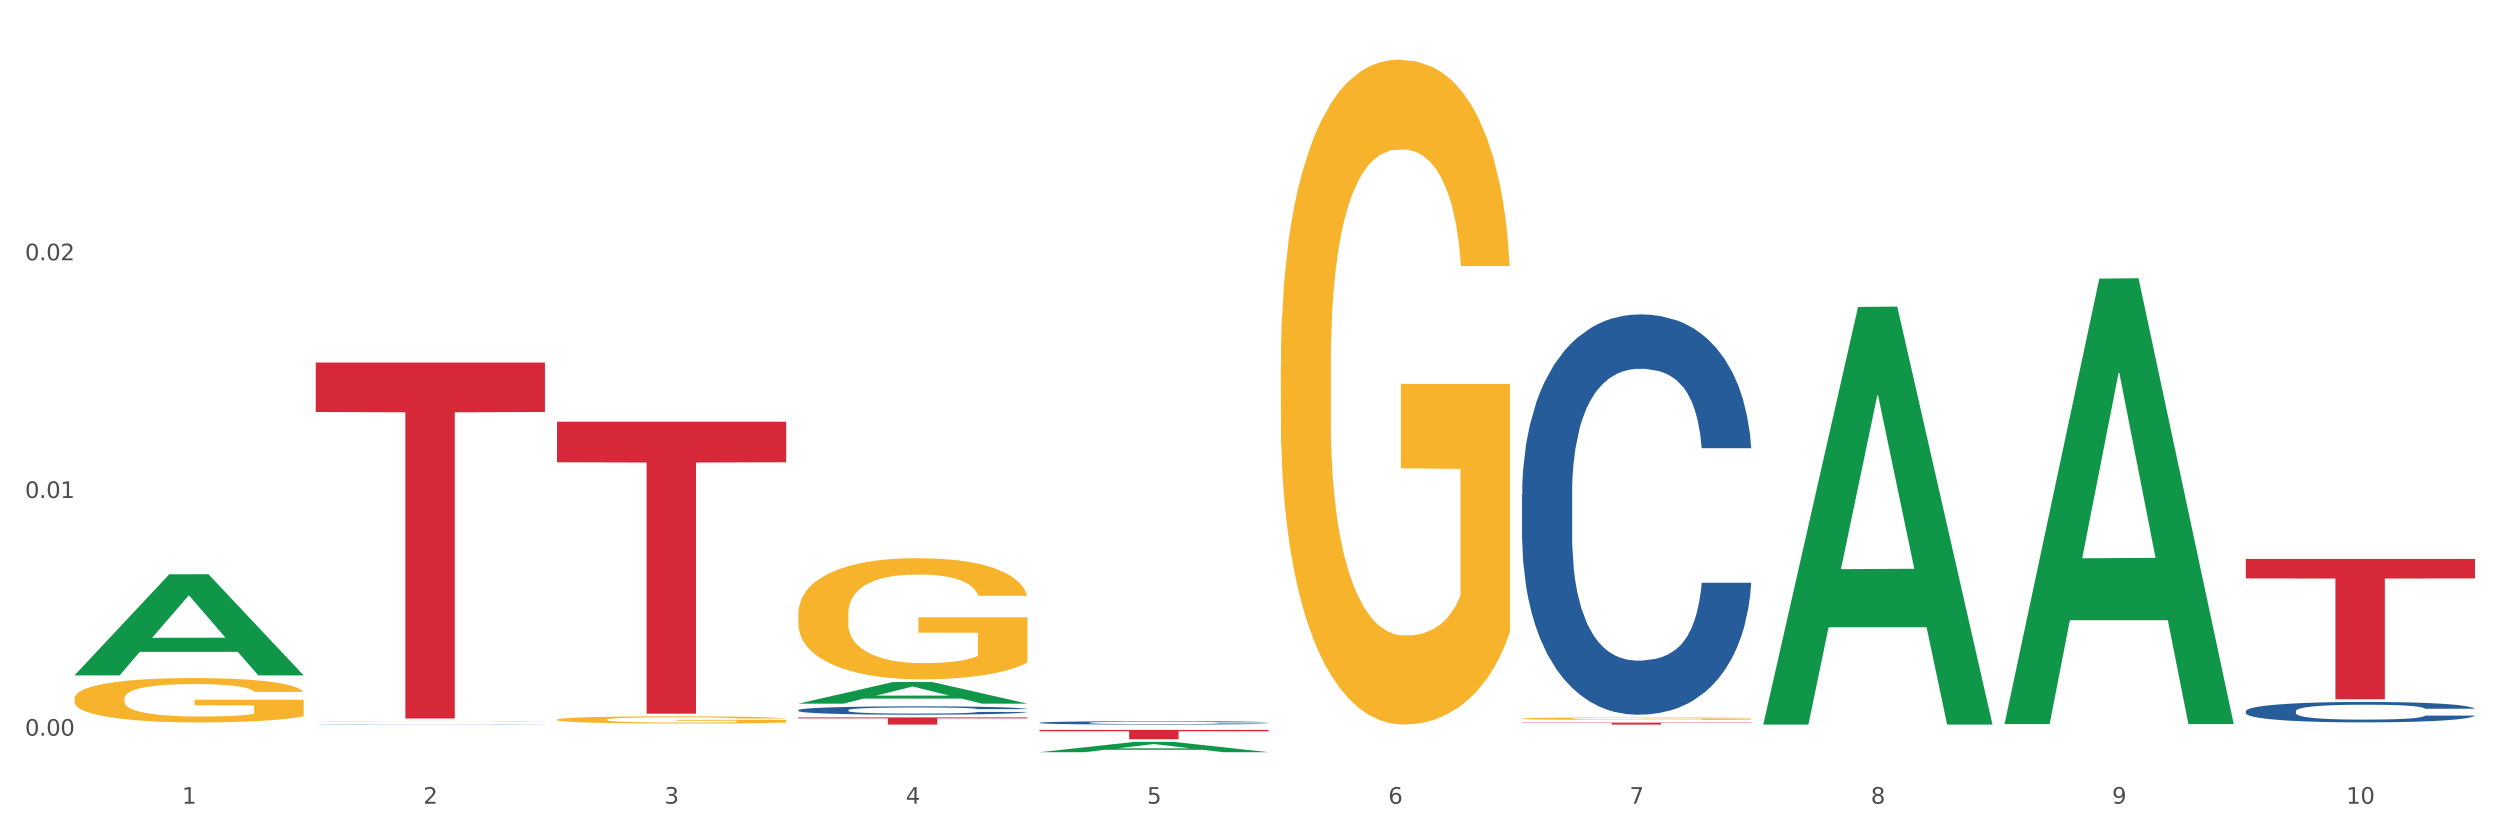
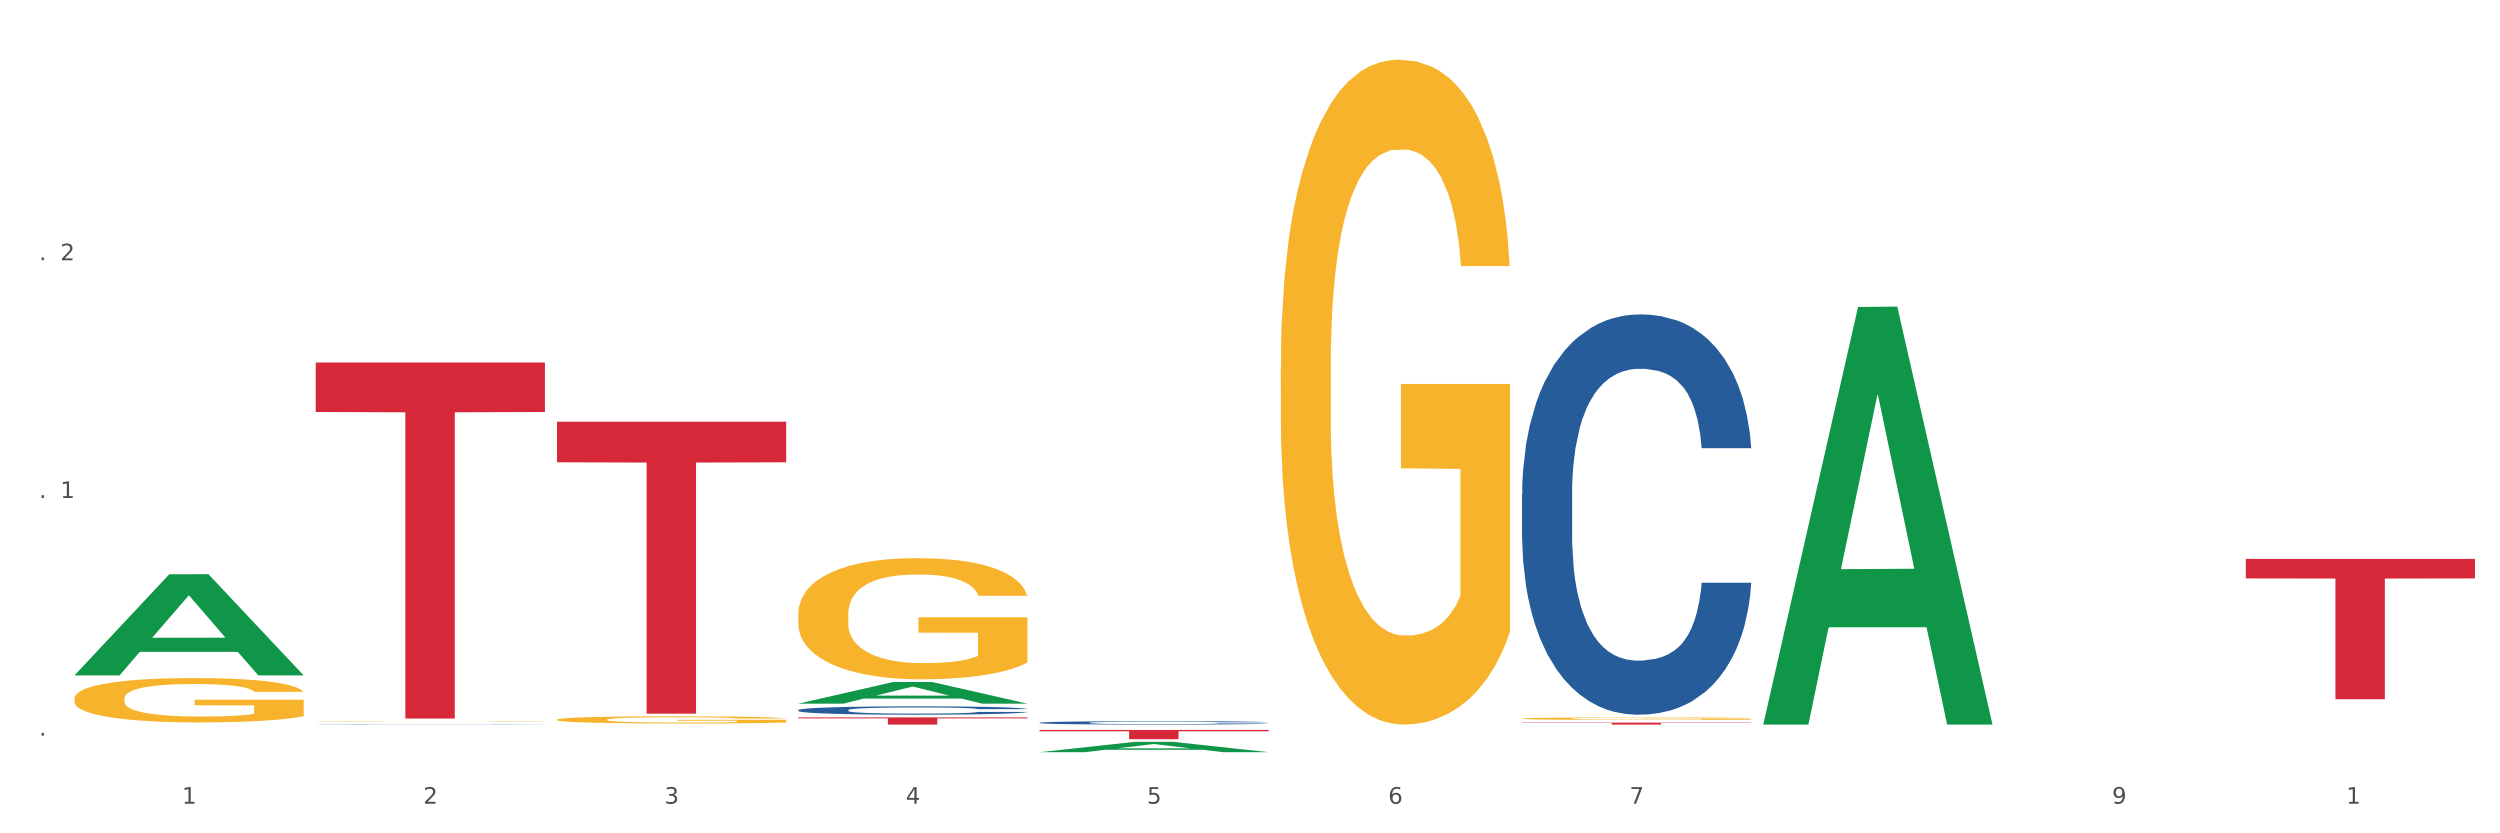
<svg xmlns="http://www.w3.org/2000/svg" xmlns:xlink="http://www.w3.org/1999/xlink" width="1080pt" height="360pt" viewBox="0 0 1080 360" version="1.1">
  <rect x="0" y="0" width="1080" height="360" fill="#333333" stroke="none" />
  <defs>
    <style type="text/css">*{stroke-linejoin: round; stroke-linecap: butt}</style>
  </defs>
  <g id="figure_1">
    <g id="patch_1">
      <path d="M 0 360  L 1080 360  L 1080 0  L 0 0  z " style="fill: #ffffff; stroke: #ffffff; stroke-linejoin: miter" />
    </g>
    <g id="axes_1">
      <g id="matplotlib.axis_1">
        <g id="xtick_1">
          <g id="text_1">
            <g style="fill: #4d4d4d" transform="translate(78.627 347.204) scale(0.096 -0.096)">
              <defs>
                <path id="DejaVuSans-31" d="M 794 531  L 1825 531  L 1825 4091  L 703 3866  L 703 4441  L 1819 4666  L 2450 4666  L 2450 531  L 3481 531  L 3481 0  L 794 0  L 794 531  z " transform="scale(0.016)" />
              </defs>
              <use xlink:href="#DejaVuSans-31" />
            </g>
          </g>
        </g>
        <g id="xtick_2">
          <g id="text_2">
            <g style="fill: #4d4d4d" transform="translate(182.851 347.204) scale(0.096 -0.096)">
              <defs>
                <path id="DejaVuSans-32" d="M 1228 531  L 3431 531  L 3431 0  L 469 0  L 469 531  Q 828 903 1448 1529  Q 2069 2156 2228 2338  Q 2531 2678 2651 2914  Q 2772 3150 2772 3378  Q 2772 3750 2511 3984  Q 2250 4219 1831 4219  Q 1534 4219 1204 4116  Q 875 4013 500 3803  L 500 4441  Q 881 4594 1212 4672  Q 1544 4750 1819 4750  Q 2544 4750 2975 4387  Q 3406 4025 3406 3419  Q 3406 3131 3298 2873  Q 3191 2616 2906 2266  Q 2828 2175 2409 1742  Q 1991 1309 1228 531  z " transform="scale(0.016)" />
              </defs>
              <use xlink:href="#DejaVuSans-32" />
            </g>
          </g>
        </g>
        <g id="xtick_3">
          <g id="text_3">
            <g style="fill: #4d4d4d" transform="translate(287.074 347.204) scale(0.096 -0.096)">
              <defs>
                <path id="DejaVuSans-33" d="M 2597 2516  Q 3050 2419 3304 2112  Q 3559 1806 3559 1356  Q 3559 666 3084 287  Q 2609 -91 1734 -91  Q 1441 -91 1130 -33  Q 819 25 488 141  L 488 750  Q 750 597 1062 519  Q 1375 441 1716 441  Q 2309 441 2620 675  Q 2931 909 2931 1356  Q 2931 1769 2642 2001  Q 2353 2234 1838 2234  L 1294 2234  L 1294 2753  L 1863 2753  Q 2328 2753 2575 2939  Q 2822 3125 2822 3475  Q 2822 3834 2567 4026  Q 2313 4219 1838 4219  Q 1578 4219 1281 4162  Q 984 4106 628 3988  L 628 4550  Q 988 4650 1302 4700  Q 1616 4750 1894 4750  Q 2613 4750 3031 4423  Q 3450 4097 3450 3541  Q 3450 3153 3228 2886  Q 3006 2619 2597 2516  z " transform="scale(0.016)" />
              </defs>
              <use xlink:href="#DejaVuSans-33" />
            </g>
          </g>
        </g>
        <g id="xtick_4">
          <g id="text_4">
            <g style="fill: #4d4d4d" transform="translate(391.298 347.204) scale(0.096 -0.096)">
              <defs>
                <path id="DejaVuSans-34" d="M 2419 4116  L 825 1625  L 2419 1625  L 2419 4116  z M 2253 4666  L 3047 4666  L 3047 1625  L 3713 1625  L 3713 1100  L 3047 1100  L 3047 0  L 2419 0  L 2419 1100  L 313 1100  L 313 1709  L 2253 4666  z " transform="scale(0.016)" />
              </defs>
              <use xlink:href="#DejaVuSans-34" />
            </g>
          </g>
        </g>
        <g id="xtick_5">
          <g id="text_5">
            <g style="fill: #4d4d4d" transform="translate(495.522 347.204) scale(0.096 -0.096)">
              <defs>
                <path id="DejaVuSans-35" d="M 691 4666  L 3169 4666  L 3169 4134  L 1269 4134  L 1269 2991  Q 1406 3038 1543 3061  Q 1681 3084 1819 3084  Q 2600 3084 3056 2656  Q 3513 2228 3513 1497  Q 3513 744 3044 326  Q 2575 -91 1722 -91  Q 1428 -91 1123 -41  Q 819 9 494 109  L 494 744  Q 775 591 1075 516  Q 1375 441 1709 441  Q 2250 441 2565 725  Q 2881 1009 2881 1497  Q 2881 1984 2565 2268  Q 2250 2553 1709 2553  Q 1456 2553 1204 2497  Q 953 2441 691 2322  L 691 4666  z " transform="scale(0.016)" />
              </defs>
              <use xlink:href="#DejaVuSans-35" />
            </g>
          </g>
        </g>
        <g id="xtick_6">
          <g id="text_6">
            <g style="fill: #4d4d4d" transform="translate(599.745 347.204) scale(0.096 -0.096)">
              <defs>
                <path id="DejaVuSans-36" d="M 2113 2584  Q 1688 2584 1439 2293  Q 1191 2003 1191 1497  Q 1191 994 1439 701  Q 1688 409 2113 409  Q 2538 409 2786 701  Q 3034 994 3034 1497  Q 3034 2003 2786 2293  Q 2538 2584 2113 2584  z M 3366 4563  L 3366 3988  Q 3128 4100 2886 4159  Q 2644 4219 2406 4219  Q 1781 4219 1451 3797  Q 1122 3375 1075 2522  Q 1259 2794 1537 2939  Q 1816 3084 2150 3084  Q 2853 3084 3261 2657  Q 3669 2231 3669 1497  Q 3669 778 3244 343  Q 2819 -91 2113 -91  Q 1303 -91 875 529  Q 447 1150 447 2328  Q 447 3434 972 4092  Q 1497 4750 2381 4750  Q 2619 4750 2861 4703  Q 3103 4656 3366 4563  z " transform="scale(0.016)" />
              </defs>
              <use xlink:href="#DejaVuSans-36" />
            </g>
          </g>
        </g>
        <g id="xtick_7">
          <g id="text_7">
            <g style="fill: #4d4d4d" transform="translate(703.969 347.204) scale(0.096 -0.096)">
              <defs>
                <path id="DejaVuSans-37" d="M 525 4666  L 3525 4666  L 3525 4397  L 1831 0  L 1172 0  L 2766 4134  L 525 4134  L 525 4666  z " transform="scale(0.016)" />
              </defs>
              <use xlink:href="#DejaVuSans-37" />
            </g>
          </g>
        </g>
        <g id="xtick_8">
          <g id="text_8">
            <g style="fill: #4d4d4d" transform="translate(808.193 347.204) scale(0.096 -0.096)">
              <defs>
-                 <path id="DejaVuSans-38" d="M 2034 2216  Q 1584 2216 1326 1975  Q 1069 1734 1069 1313  Q 1069 891 1326 650  Q 1584 409 2034 409  Q 2484 409 2743 651  Q 3003 894 3003 1313  Q 3003 1734 2745 1975  Q 2488 2216 2034 2216  z M 1403 2484  Q 997 2584 770 2862  Q 544 3141 544 3541  Q 544 4100 942 4425  Q 1341 4750 2034 4750  Q 2731 4750 3128 4425  Q 3525 4100 3525 3541  Q 3525 3141 3298 2862  Q 3072 2584 2669 2484  Q 3125 2378 3379 2068  Q 3634 1759 3634 1313  Q 3634 634 3220 271  Q 2806 -91 2034 -91  Q 1263 -91 848 271  Q 434 634 434 1313  Q 434 1759 690 2068  Q 947 2378 1403 2484  z M 1172 3481  Q 1172 3119 1398 2916  Q 1625 2713 2034 2713  Q 2441 2713 2670 2916  Q 2900 3119 2900 3481  Q 2900 3844 2670 4047  Q 2441 4250 2034 4250  Q 1625 4250 1398 4047  Q 1172 3844 1172 3481  z " transform="scale(0.016)" />
-               </defs>
+                 </defs>
              <use xlink:href="#DejaVuSans-38" />
            </g>
          </g>
        </g>
        <g id="xtick_9">
          <g id="text_9">
            <g style="fill: #4d4d4d" transform="translate(912.416 347.204) scale(0.096 -0.096)">
              <defs>
                <path id="DejaVuSans-39" d="M 703 97  L 703 672  Q 941 559 1184 500  Q 1428 441 1663 441  Q 2288 441 2617 861  Q 2947 1281 2994 2138  Q 2813 1869 2534 1725  Q 2256 1581 1919 1581  Q 1219 1581 811 2004  Q 403 2428 403 3163  Q 403 3881 828 4315  Q 1253 4750 1959 4750  Q 2769 4750 3195 4129  Q 3622 3509 3622 2328  Q 3622 1225 3098 567  Q 2575 -91 1691 -91  Q 1453 -91 1209 -44  Q 966 3 703 97  z M 1959 2075  Q 2384 2075 2632 2365  Q 2881 2656 2881 3163  Q 2881 3666 2632 3958  Q 2384 4250 1959 4250  Q 1534 4250 1286 3958  Q 1038 3666 1038 3163  Q 1038 2656 1286 2365  Q 1534 2075 1959 2075  z " transform="scale(0.016)" />
              </defs>
              <use xlink:href="#DejaVuSans-39" />
            </g>
          </g>
        </g>
        <g id="xtick_10">
          <g id="text_10">
            <g style="fill: #4d4d4d" transform="translate(1013.586 347.204) scale(0.096 -0.096)">
              <defs>
-                 <path id="DejaVuSans-30" d="M 2034 4250  Q 1547 4250 1301 3770  Q 1056 3291 1056 2328  Q 1056 1369 1301 889  Q 1547 409 2034 409  Q 2525 409 2770 889  Q 3016 1369 3016 2328  Q 3016 3291 2770 3770  Q 2525 4250 2034 4250  z M 2034 4750  Q 2819 4750 3233 4129  Q 3647 3509 3647 2328  Q 3647 1150 3233 529  Q 2819 -91 2034 -91  Q 1250 -91 836 529  Q 422 1150 422 2328  Q 422 3509 836 4129  Q 1250 4750 2034 4750  z " transform="scale(0.016)" />
-               </defs>
+                 </defs>
              <use xlink:href="#DejaVuSans-31" />
              <use xlink:href="#DejaVuSans-30" transform="translate(63.623 0)" />
            </g>
          </g>
        </g>
        <g id="xtick_11" />
        <g id="xtick_12" />
        <g id="xtick_13" />
        <g id="xtick_14" />
        <g id="xtick_15" />
        <g id="xtick_16" />
        <g id="xtick_17" />
        <g id="xtick_18" />
        <g id="xtick_19" />
      </g>
      <g id="matplotlib.axis_2">
        <g id="ytick_1">
          <g id="text_11">
            <g style="fill: #4d4d4d" transform="translate(10.8 317.82) scale(0.096 -0.096)">
              <defs>
                <path id="DejaVuSans-2e" d="M 684 794  L 1344 794  L 1344 0  L 684 0  L 684 794  z " transform="scale(0.016)" />
              </defs>
              <use xlink:href="#DejaVuSans-30" />
              <use xlink:href="#DejaVuSans-2e" transform="translate(63.623 0)" />
              <use xlink:href="#DejaVuSans-30" transform="translate(95.41 0)" />
              <use xlink:href="#DejaVuSans-30" transform="translate(159.033 0)" />
            </g>
          </g>
        </g>
        <g id="ytick_2">
          <g id="text_12">
            <g style="fill: #4d4d4d" transform="translate(10.8 215.134) scale(0.096 -0.096)">
              <use xlink:href="#DejaVuSans-30" />
              <use xlink:href="#DejaVuSans-2e" transform="translate(63.623 0)" />
              <use xlink:href="#DejaVuSans-30" transform="translate(95.41 0)" />
              <use xlink:href="#DejaVuSans-31" transform="translate(159.033 0)" />
            </g>
          </g>
        </g>
        <g id="ytick_3">
          <g id="text_13">
            <g style="fill: #4d4d4d" transform="translate(10.8 112.447) scale(0.096 -0.096)">
              <use xlink:href="#DejaVuSans-30" />
              <use xlink:href="#DejaVuSans-2e" transform="translate(63.623 0)" />
              <use xlink:href="#DejaVuSans-30" transform="translate(95.41 0)" />
              <use xlink:href="#DejaVuSans-32" transform="translate(159.033 0)" />
            </g>
          </g>
        </g>
        <g id="ytick_4" />
        <g id="ytick_5" />
        <g id="ytick_6" />
      </g>
      <g id="PolyCollection_1">
        <path d="M 32.175 291.693  L 32.277 291.652  L 73.107 248.093  L 90.051 248.052  L 131.187 291.775  L 111.589 291.775  L 102.709 281.594  L 60.552 281.594  L 60.246 281.758  L 51.671 291.775  L 32.175 291.775  L 32.175 291.693  L 65.86 275.518  L 97.401 275.477  L 81.783 257.372  L 81.579 257.29  L 81.375 257.413  L 65.758 275.477  L 65.86 275.518  L 32.175 291.693  z " clip-path="url(#p4fae62fd96)" style="fill: #109648" />
        <path d="M 449.069 315.337  L 548.082 315.337  L 548.082 315.893  L 509.134 315.897  L 509.134 319.338  L 487.783 319.338  L 487.783 315.897  L 449.069 315.893  L 449.069 315.341  L 449.069 315.337  z " clip-path="url(#p4fae62fd96)" style="fill: #d62839" />
        <path d="M 136.399 312.944  L 136.516 312.944  L 136.516 312.94  L 136.867 312.936  L 138.154 312.927  L 139.793 312.92  L 142.602 312.913  L 144.123 312.909  L 146.113 312.906  L 150.209 312.9  L 154.89 312.895  L 158.167 312.892  L 160.625 312.89  L 166.126 312.887  L 169.286 312.886  L 172.563 312.885  L 175.372 312.884  L 180.053 312.883  L 183.798 312.883  L 188.129 312.882  L 191.757 312.883  L 196.555 312.883  L 203.577 312.885  L 206.269 312.885  L 209.897 312.887  L 213.642 312.889  L 216.685 312.891  L 220.196 312.894  L 223.824 312.898  L 227.336 312.902  L 229.793 312.907  L 231.783 312.911  L 233.538 312.917  L 234.826 312.923  L 235.411 312.928  L 213.993 312.928  L 213.408 312.924  L 212.238 312.919  L 211.068 312.915  L 209.78 312.913  L 207.791 312.909  L 206.035 312.907  L 203.109 312.905  L 200.417 312.904  L 198.194 312.903  L 195.502 312.902  L 189.767 312.901  L 185.671 312.901  L 183.096 312.901  L 179.936 312.902  L 177.244 312.903  L 174.084 312.904  L 171.626 312.906  L 169.169 312.908  L 167.764 312.91  L 165.658 312.912  L 164.253 312.915  L 162.381 312.919  L 161.327 312.921  L 159.455 312.928  L 158.635 312.934  L 158.284 312.937  L 158.05 312.941  L 158.05 312.961  L 158.752 312.97  L 159.338 312.973  L 160.274 312.978  L 162.029 312.983  L 164.604 312.988  L 167.296 312.992  L 169.52 312.995  L 171.626 312.997  L 173.733 312.998  L 176.308 312.999  L 178.415 313  L 181.575 313.001  L 185.32 313.001  L 188.246 313.001  L 194.214 313  L 196.906 313  L 199.481 312.999  L 202.29 312.998  L 204.514 312.996  L 205.801 312.995  L 207.908 312.993  L 209.546 312.99  L 210.951 312.987  L 211.887 312.985  L 212.94 312.981  L 213.759 312.977  L 213.993 312.974  L 235.411 312.974  L 234.943 312.979  L 234.124 312.983  L 232.485 312.989  L 231.198 312.993  L 229.208 312.997  L 227.102 313  L 224.176 313.004  L 221.484 313.007  L 218.675 313.009  L 215.632 313.012  L 210.131 313.015  L 208.142 313.016  L 203.928 313.017  L 200.651 313.018  L 195.853 313.019  L 190.937 313.019  L 185.788 313.02  L 181.223 313.019  L 176.191 313.019  L 173.031 313.018  L 169.52 313.017  L 165.424 313.015  L 161.561 313.013  L 157.933 313.01  L 154.539 313.007  L 151.379 313.004  L 147.283 312.999  L 144.24 312.994  L 142.016 312.989  L 140.495 312.984  L 138.973 312.979  L 138.154 312.976  L 136.867 312.967  L 136.399 312.959  L 136.399 312.944  z " clip-path="url(#p4fae62fd96)" style="fill: #255c99" />
        <path d="M 344.846 306.762  L 344.963 306.759  L 344.963 306.666  L 345.314 306.541  L 346.601 306.31  L 348.24 306.135  L 351.049 305.93  L 352.57 305.844  L 354.56 305.749  L 358.656 305.594  L 363.338 305.462  L 366.615 305.389  L 369.072 305.343  L 374.573 305.26  L 377.733 305.224  L 381.01 305.194  L 383.819 305.174  L 388.5 305.151  L 392.245 305.141  L 396.576 305.138  L 400.204 305.141  L 405.002 305.155  L 412.025 305.194  L 414.716 305.217  L 418.344 305.257  L 422.09 305.31  L 425.133 305.362  L 428.644 305.438  L 432.272 305.537  L 435.783 305.663  L 438.241 305.778  L 440.23 305.901  L 441.986 306.049  L 443.273 306.211  L 443.858 306.346  L 422.441 306.346  L 421.856 306.224  L 420.685 306.092  L 419.515 306.003  L 418.227 305.93  L 416.238 305.848  L 414.482 305.795  L 411.556 305.732  L 408.865 305.693  L 406.641 305.669  L 403.949 305.65  L 398.214 305.63  L 394.118 305.63  L 391.543 305.636  L 388.383 305.653  L 385.691 305.676  L 382.531 305.716  L 380.074 305.759  L 377.616 305.815  L 376.211 305.854  L 374.105 305.927  L 372.7 305.986  L 370.828 306.089  L 369.775 306.161  L 367.902 306.35  L 367.083 306.488  L 366.732 306.584  L 366.498 306.69  L 366.498 307.204  L 367.2 307.436  L 367.785 307.535  L 368.721 307.647  L 370.477 307.792  L 373.052 307.934  L 375.743 308.036  L 377.967 308.099  L 380.074 308.145  L 382.18 308.182  L 384.755 308.215  L 386.862 308.234  L 390.022 308.254  L 393.767 308.264  L 396.693 308.264  L 402.662 308.248  L 405.353 308.231  L 407.928 308.208  L 410.737 308.172  L 412.961 308.132  L 414.248 308.102  L 416.355 308.04  L 417.993 307.974  L 419.398 307.898  L 420.334 307.832  L 421.387 307.733  L 422.207 307.62  L 422.441 307.561  L 443.858 307.561  L 443.39 307.68  L 442.571 307.795  L 440.932 307.951  L 439.645 308.04  L 437.655 308.149  L 435.549 308.241  L 432.623 308.343  L 429.931 308.419  L 427.122 308.485  L 424.079 308.545  L 418.579 308.627  L 416.589 308.65  L 412.376 308.69  L 409.099 308.713  L 404.3 308.736  L 399.385 308.749  L 394.235 308.753  L 389.671 308.746  L 384.638 308.726  L 381.478 308.706  L 377.967 308.677  L 373.871 308.631  L 370.009 308.574  L 366.38 308.508  L 362.986 308.433  L 359.826 308.347  L 355.73 308.205  L 352.687 308.066  L 350.464 307.937  L 348.942 307.828  L 347.421 307.69  L 346.601 307.594  L 345.314 307.363  L 344.846 307.148  L 344.846 306.762  z " clip-path="url(#p4fae62fd96)" style="fill: #255c99" />
        <path d="M 449.069 312.214  L 449.187 312.212  L 449.187 312.175  L 449.538 312.124  L 450.825 312.03  L 452.464 311.96  L 455.272 311.877  L 456.794 311.842  L 458.783 311.803  L 462.88 311.74  L 467.561 311.687  L 470.838 311.657  L 473.296 311.639  L 478.797 311.605  L 481.957 311.591  L 485.234 311.579  L 488.042 311.571  L 492.724 311.561  L 496.469 311.557  L 500.799 311.556  L 504.427 311.557  L 509.226 311.563  L 516.248 311.579  L 518.94 311.588  L 522.568 311.604  L 526.313 311.625  L 529.356 311.647  L 532.867 311.677  L 536.495 311.718  L 540.006 311.768  L 542.464 311.815  L 544.454 311.865  L 546.209 311.925  L 547.497 311.99  L 548.082 312.045  L 526.664 312.045  L 526.079 311.996  L 524.909 311.942  L 523.738 311.906  L 522.451 311.877  L 520.461 311.843  L 518.706 311.822  L 515.78 311.796  L 513.088 311.78  L 510.864 311.771  L 508.173 311.763  L 502.438 311.755  L 498.342 311.755  L 495.767 311.758  L 492.607 311.764  L 489.915 311.774  L 486.755 311.79  L 484.297 311.807  L 481.84 311.83  L 480.435 311.846  L 478.328 311.875  L 476.924 311.899  L 475.051 311.941  L 473.998 311.97  L 472.126 312.046  L 471.306 312.103  L 470.955 312.141  L 470.721 312.184  L 470.721 312.393  L 471.423 312.486  L 472.009 312.526  L 472.945 312.572  L 474.7 312.631  L 477.275 312.688  L 479.967 312.729  L 482.191 312.755  L 484.297 312.774  L 486.404 312.788  L 488.979 312.802  L 491.085 312.81  L 494.245 312.818  L 497.991 312.822  L 500.916 312.822  L 506.885 312.815  L 509.577 312.808  L 512.152 312.799  L 514.961 312.784  L 517.184 312.768  L 518.472 312.756  L 520.578 312.731  L 522.217 312.704  L 523.621 312.673  L 524.558 312.647  L 525.611 312.606  L 526.43 312.561  L 526.664 312.537  L 548.082 312.537  L 547.614 312.585  L 546.795 312.632  L 545.156 312.695  L 543.869 312.731  L 541.879 312.775  L 539.772 312.812  L 536.846 312.854  L 534.155 312.885  L 531.346 312.911  L 528.303 312.935  L 522.802 312.969  L 520.813 312.978  L 516.599 312.994  L 513.322 313.003  L 508.524 313.013  L 503.608 313.018  L 498.459 313.02  L 493.894 313.017  L 488.862 313.009  L 485.702 313.001  L 482.191 312.989  L 478.094 312.97  L 474.232 312.947  L 470.604 312.921  L 467.21 312.89  L 464.05 312.855  L 459.954 312.798  L 456.911 312.742  L 454.687 312.689  L 453.166 312.645  L 451.644 312.589  L 450.825 312.55  L 449.538 312.457  L 449.069 312.37  L 449.069 312.214  z " clip-path="url(#p4fae62fd96)" style="fill: #255c99" />
        <path d="M 657.517 213.526  L 657.634 213.368  L 657.634 208.945  L 657.985 202.943  L 659.272 191.887  L 660.911 183.516  L 663.72 173.724  L 665.241 169.617  L 667.231 165.037  L 671.327 157.613  L 676.008 151.296  L 679.285 147.821  L 681.743 145.61  L 687.244 141.661  L 690.404 139.924  L 693.681 138.502  L 696.49 137.554  L 701.171 136.449  L 704.916 135.975  L 709.247 135.817  L 712.875 135.975  L 717.673 136.607  L 724.695 138.502  L 727.387 139.608  L 731.015 141.503  L 734.76 144.03  L 737.803 146.557  L 741.314 150.19  L 744.943 154.928  L 748.454 160.93  L 750.911 166.458  L 752.901 172.302  L 754.657 179.41  L 755.944 187.149  L 756.529 193.625  L 735.112 193.625  L 734.526 187.781  L 733.356 181.463  L 732.186 177.198  L 730.898 173.724  L 728.909 169.775  L 727.153 167.248  L 724.227 164.247  L 721.535 162.352  L 719.312 161.246  L 716.62 160.298  L 710.885 159.351  L 706.789 159.351  L 704.214 159.667  L 701.054 160.456  L 698.362 161.562  L 695.202 163.457  L 692.745 165.511  L 690.287 168.196  L 688.882 170.091  L 686.776 173.566  L 685.371 176.409  L 683.499 181.305  L 682.445 184.78  L 680.573 193.783  L 679.754 200.416  L 679.402 204.997  L 679.168 210.051  L 679.168 234.69  L 679.871 245.746  L 680.456 250.484  L 681.392 255.855  L 683.148 262.804  L 685.722 269.596  L 688.414 274.492  L 690.638 277.493  L 692.745 279.704  L 694.851 281.441  L 697.426 283.021  L 699.533 283.969  L 702.693 284.916  L 706.438 285.39  L 709.364 285.39  L 715.332 284.6  L 718.024 283.811  L 720.599 282.705  L 723.408 280.968  L 725.632 279.072  L 726.919 277.651  L 729.026 274.65  L 730.664 271.491  L 732.069 267.858  L 733.005 264.699  L 734.058 259.961  L 734.877 254.591  L 735.112 251.748  L 756.529 251.748  L 756.061 257.434  L 755.242 262.962  L 753.603 270.385  L 752.316 274.65  L 750.326 279.862  L 748.22 284.284  L 745.294 289.181  L 742.602 292.813  L 739.793 295.972  L 736.75 298.815  L 731.249 302.764  L 729.26 303.87  L 725.046 305.765  L 721.769 306.87  L 716.971 307.976  L 712.055 308.608  L 706.906 308.766  L 702.341 308.45  L 697.309 307.502  L 694.149 306.555  L 690.638 305.133  L 686.542 302.922  L 682.679 300.237  L 679.051 297.078  L 675.657 293.445  L 672.497 289.339  L 668.401 282.547  L 665.358 275.913  L 663.134 269.754  L 661.613 264.541  L 660.091 257.908  L 659.272 253.327  L 657.985 242.271  L 657.517 232.005  L 657.517 213.526  z " clip-path="url(#p4fae62fd96)" style="fill: #255c99" />
-         <path d="M 970.188 307.203  L 970.305 307.194  L 970.305 306.969  L 970.656 306.662  L 971.943 306.098  L 973.582 305.671  L 976.39 305.171  L 977.912 304.962  L 979.902 304.728  L 983.998 304.349  L 988.679 304.027  L 991.956 303.849  L 994.414 303.737  L 999.915 303.535  L 1003.075 303.446  L 1006.352 303.374  L 1009.161 303.325  L 1013.842 303.269  L 1017.587 303.245  L 1021.917 303.237  L 1025.546 303.245  L 1030.344 303.277  L 1037.366 303.374  L 1040.058 303.43  L 1043.686 303.527  L 1047.431 303.656  L 1050.474 303.785  L 1053.985 303.97  L 1057.613 304.212  L 1061.125 304.518  L 1063.582 304.801  L 1065.572 305.099  L 1067.327 305.461  L 1068.615 305.856  L 1069.2 306.187  L 1047.782 306.187  L 1047.197 305.889  L 1046.027 305.566  L 1044.857 305.349  L 1043.569 305.171  L 1041.58 304.97  L 1039.824 304.841  L 1036.898 304.688  L 1034.206 304.591  L 1031.983 304.535  L 1029.291 304.486  L 1023.556 304.438  L 1019.46 304.438  L 1016.885 304.454  L 1013.725 304.494  L 1011.033 304.551  L 1007.873 304.647  L 1005.415 304.752  L 1002.958 304.889  L 1001.553 304.986  L 999.447 305.163  L 998.042 305.308  L 996.17 305.558  L 995.116 305.736  L 993.244 306.195  L 992.424 306.534  L 992.073 306.767  L 991.839 307.025  L 991.839 308.283  L 992.541 308.847  L 993.127 309.089  L 994.063 309.363  L 995.818 309.717  L 998.393 310.064  L 1001.085 310.314  L 1003.309 310.467  L 1005.415 310.58  L 1007.522 310.669  L 1010.097 310.749  L 1012.203 310.798  L 1015.363 310.846  L 1019.109 310.87  L 1022.035 310.87  L 1028.003 310.83  L 1030.695 310.789  L 1033.27 310.733  L 1036.079 310.644  L 1038.303 310.548  L 1039.59 310.475  L 1041.697 310.322  L 1043.335 310.161  L 1044.739 309.975  L 1045.676 309.814  L 1046.729 309.572  L 1047.548 309.298  L 1047.782 309.153  L 1069.2 309.153  L 1068.732 309.443  L 1067.913 309.725  L 1066.274 310.104  L 1064.987 310.322  L 1062.997 310.588  L 1060.89 310.814  L 1057.965 311.063  L 1055.273 311.249  L 1052.464 311.41  L 1049.421 311.555  L 1043.92 311.757  L 1041.931 311.813  L 1037.717 311.91  L 1034.44 311.966  L 1029.642 312.023  L 1024.726 312.055  L 1019.577 312.063  L 1015.012 312.047  L 1009.98 311.999  L 1006.82 311.95  L 1003.309 311.878  L 999.212 311.765  L 995.35 311.628  L 991.722 311.467  L 988.328 311.281  L 985.168 311.072  L 981.072 310.725  L 978.029 310.386  L 975.805 310.072  L 974.284 309.806  L 972.762 309.468  L 971.943 309.234  L 970.656 308.67  L 970.188 308.146  L 970.188 307.203  z " clip-path="url(#p4fae62fd96)" style="fill: #255c99" />
        <path d="M 136.399 311.63  L 136.516 311.63  L 136.516 311.624  L 136.749 311.619  L 137.918 311.606  L 139.672 311.596  L 140.958 311.591  L 142.244 311.586  L 143.763 311.582  L 145.634 311.577  L 149.024 311.57  L 151.128 311.566  L 153.699 311.563  L 158.375 311.557  L 161.765 311.554  L 165.272 311.552  L 171 311.549  L 174.741 311.548  L 178.716 311.547  L 183.508 311.546  L 187.132 311.546  L 195.081 311.546  L 201.861 311.548  L 205.135 311.549  L 209.343 311.551  L 211.564 311.552  L 215.188 311.555  L 218.928 311.558  L 221.5 311.561  L 225.358 311.567  L 228.28 311.573  L 230.969 311.58  L 232.372 311.585  L 233.424 311.589  L 234.359 311.594  L 235.294 311.603  L 214.253 311.603  L 213.434 311.597  L 212.148 311.591  L 210.278 311.586  L 208.641 311.583  L 205.836 311.578  L 203.264 311.576  L 200.576 311.574  L 197.302 311.572  L 194.731 311.571  L 191.107 311.57  L 183.976 311.571  L 179.183 311.572  L 175.91 311.574  L 173.806 311.575  L 171.936 311.577  L 169.831 311.579  L 167.377 311.583  L 165.623 311.586  L 163.87 311.59  L 162.467 311.594  L 161.181 311.599  L 160.129 311.604  L 159.311 311.609  L 158.609 311.615  L 158.025 311.626  L 158.025 311.649  L 158.259 311.654  L 158.843 311.661  L 159.544 311.666  L 160.713 311.672  L 161.765 311.676  L 163.753 311.682  L 165.974 311.687  L 167.727 311.69  L 169.481 311.693  L 172.52 311.697  L 175.91 311.7  L 178.833 311.702  L 182.807 311.703  L 185.496 311.704  L 187.834 311.704  L 193.562 311.704  L 197.653 311.704  L 202.212 311.703  L 205.719 311.701  L 208.641 311.699  L 211.915 311.696  L 214.019 311.693  L 214.019 311.658  L 188.301 311.658  L 188.301 311.635  L 235.411 311.635  L 235.411 311.703  L 233.424 311.707  L 231.203 311.71  L 228.865 311.713  L 225.358 311.716  L 221.15 311.72  L 217.409 311.722  L 213.434 311.724  L 208.758 311.726  L 202.68 311.727  L 198.939 311.728  L 194.263 311.729  L 188.769 311.729  L 183.976 311.728  L 179.3 311.728  L 174.39 311.726  L 169.598 311.724  L 165.974 311.722  L 162.35 311.719  L 158.492 311.716  L 155.453 311.712  L 153.115 311.709  L 150.543 311.705  L 147.738 311.7  L 145.634 311.696  L 143.763 311.691  L 141.776 311.685  L 140.373 311.68  L 138.97 311.673  L 138.152 311.669  L 137.217 311.661  L 136.516 311.651  L 136.399 311.63  z " clip-path="url(#p4fae62fd96)" style="fill: #f7b32b" />
        <path d="M 344.846 309.906  L 443.858 309.906  L 443.858 310.339  L 404.91 310.342  L 404.91 313.02  L 383.559 313.02  L 383.559 310.342  L 344.846 310.339  L 344.846 309.909  L 344.846 309.906  z " clip-path="url(#p4fae62fd96)" style="fill: #d62839" />
        <path d="M 240.622 182.181  L 339.635 182.181  L 339.635 199.708  L 300.687 199.826  L 300.687 308.303  L 279.336 308.303  L 279.336 199.826  L 240.622 199.708  L 240.622 182.299  L 240.622 182.181  z " clip-path="url(#p4fae62fd96)" style="fill: #d62839" />
        <path d="M 136.399 156.604  L 235.411 156.604  L 235.411 177.976  L 196.463 178.12  L 196.463 310.392  L 175.112 310.392  L 175.112 178.12  L 136.399 177.976  L 136.399 156.749  L 136.399 156.604  z " clip-path="url(#p4fae62fd96)" style="fill: #d62839" />
        <path d="M 657.517 310.429  L 657.634 310.428  L 657.634 310.392  L 657.867 310.361  L 659.036 310.285  L 660.79 310.223  L 662.076 310.19  L 663.362 310.162  L 664.881 310.135  L 666.752 310.107  L 670.142 310.066  L 672.246 310.044  L 674.818 310.022  L 679.493 309.99  L 682.884 309.972  L 686.39 309.957  L 692.118 309.939  L 695.859 309.931  L 699.834 309.925  L 704.627 309.92  L 708.25 309.919  L 716.199 309.922  L 722.979 309.932  L 726.253 309.939  L 730.461 309.951  L 732.682 309.959  L 736.306 309.975  L 740.047 309.996  L 742.618 310.014  L 746.476 310.048  L 749.398 310.083  L 752.087 310.125  L 753.49 310.154  L 754.542 310.182  L 755.477 310.213  L 756.412 310.262  L 735.371 310.262  L 734.552 310.227  L 733.266 310.194  L 731.396 310.161  L 729.76 310.141  L 726.954 310.116  L 724.382 310.1  L 721.694 310.088  L 718.42 310.078  L 715.849 310.073  L 712.225 310.069  L 705.094 310.07  L 700.301 310.078  L 697.028 310.088  L 694.924 310.097  L 693.054 310.107  L 690.949 310.121  L 688.495 310.142  L 686.741 310.161  L 684.988 310.186  L 683.585 310.21  L 682.299 310.238  L 681.247 310.268  L 680.429 310.299  L 679.727 310.338  L 679.143 310.401  L 679.143 310.539  L 679.377 310.571  L 679.961 310.612  L 680.662 310.643  L 681.831 310.68  L 682.884 310.706  L 684.871 310.742  L 687.092 310.772  L 688.845 310.791  L 690.599 310.807  L 693.638 310.83  L 697.028 310.848  L 699.951 310.859  L 703.925 310.869  L 706.614 310.873  L 708.952 310.875  L 714.68 310.875  L 718.771 310.872  L 723.33 310.865  L 726.837 310.856  L 729.76 310.845  L 733.033 310.827  L 735.137 310.809  L 735.137 310.599  L 709.419 310.598  L 709.419 310.458  L 756.529 310.458  L 756.529 310.869  L 754.542 310.89  L 752.321 310.909  L 749.983 310.926  L 746.476 310.948  L 742.268 310.968  L 738.527 310.982  L 734.552 310.994  L 729.876 311.005  L 723.798 311.015  L 720.057 311.019  L 715.381 311.022  L 709.887 311.023  L 705.094 311.021  L 700.418 311.016  L 695.508 311.007  L 690.716 310.994  L 687.092 310.981  L 683.468 310.965  L 679.61 310.944  L 676.571 310.923  L 674.233 310.905  L 671.661 310.882  L 668.856 310.852  L 666.752 310.825  L 664.881 310.796  L 662.894 310.76  L 661.491 310.729  L 660.088 310.69  L 659.27 310.66  L 658.335 310.615  L 657.634 310.551  L 657.517 310.429  z " clip-path="url(#p4fae62fd96)" style="fill: #f7b32b" />
        <path d="M 553.293 158.502  L 553.41 158.24  L 553.41 148.796  L 553.644 140.664  L 554.813 120.988  L 556.566 104.723  L 557.852 96.066  L 559.138 88.983  L 560.658 81.9  L 562.528 74.554  L 565.918 63.799  L 568.022 58.289  L 570.594 52.518  L 575.27 44.123  L 578.66 39.401  L 582.167 35.466  L 587.895 30.744  L 591.636 28.645  L 595.61 27.071  L 600.403 26.022  L 604.027 25.759  L 611.976 26.547  L 618.756 28.908  L 622.029 30.744  L 626.237 33.892  L 628.458 35.991  L 632.082 40.188  L 635.823 45.697  L 638.395 50.419  L 642.252 59.339  L 645.175 68.258  L 647.863 79.276  L 649.266 86.884  L 650.318 93.967  L 651.253 102.1  L 652.189 114.954  L 631.147 114.954  L 630.329 105.773  L 629.043 97.115  L 627.173 88.721  L 625.536 83.474  L 622.73 76.915  L 620.159 72.718  L 617.47 69.57  L 614.197 66.947  L 611.625 65.635  L 608.001 64.586  L 600.87 64.848  L 596.078 66.947  L 592.805 69.57  L 590.7 71.931  L 588.83 74.554  L 586.726 78.227  L 584.271 83.736  L 582.518 88.721  L 580.764 95.017  L 579.361 101.313  L 578.075 108.658  L 577.023 116.528  L 576.205 124.661  L 575.504 134.63  L 574.919 151.157  L 574.919 187.097  L 575.153 195.23  L 575.737 205.986  L 576.439 214.118  L 577.608 223.825  L 578.66 230.383  L 580.647 239.827  L 582.868 247.697  L 584.622 252.682  L 586.375 256.879  L 589.415 262.651  L 592.805 267.373  L 595.727 270.258  L 599.702 272.882  L 602.39 273.931  L 604.728 274.456  L 610.456 274.456  L 614.548 273.669  L 619.107 271.832  L 622.613 269.471  L 625.536 266.586  L 628.809 261.864  L 630.913 257.404  L 630.913 202.575  L 605.196 202.313  L 605.196 165.848  L 652.306 165.848  L 652.306 272.882  L 650.318 278.391  L 648.097 283.375  L 645.759 287.835  L 642.252 293.344  L 638.044 298.591  L 634.303 302.264  L 630.329 305.412  L 625.653 308.297  L 619.574 310.921  L 615.833 311.97  L 611.158 312.757  L 605.663 313.02  L 600.87 312.495  L 596.195 311.183  L 591.285 308.822  L 586.492 305.412  L 582.868 302.001  L 579.244 297.804  L 575.387 292.295  L 572.347 287.048  L 570.009 282.326  L 567.438 276.292  L 564.632 268.422  L 562.528 261.339  L 560.658 253.994  L 558.67 244.549  L 557.268 236.417  L 555.865 226.186  L 555.047 218.578  L 554.111 206.773  L 553.41 190.245  L 553.293 158.502  z " clip-path="url(#p4fae62fd96)" style="fill: #f7b32b" />
-         <path d="M 449.069 314.178  L 449.186 314.178  L 449.186 314.178  L 449.42 314.177  L 450.589 314.177  L 452.343 314.176  L 453.628 314.176  L 454.914 314.175  L 456.434 314.175  L 458.304 314.175  L 461.694 314.175  L 463.799 314.174  L 466.37 314.174  L 471.046 314.174  L 474.436 314.174  L 477.943 314.174  L 483.671 314.173  L 487.412 314.173  L 491.386 314.173  L 496.179 314.173  L 499.803 314.173  L 507.752 314.173  L 514.532 314.173  L 517.805 314.173  L 522.014 314.173  L 524.235 314.174  L 527.859 314.174  L 531.599 314.174  L 534.171 314.174  L 538.029 314.174  L 540.951 314.175  L 543.64 314.175  L 545.043 314.175  L 546.095 314.176  L 547.03 314.176  L 547.965 314.176  L 526.923 314.176  L 526.105 314.176  L 524.819 314.176  L 522.949 314.175  L 521.312 314.175  L 518.507 314.175  L 515.935 314.175  L 513.246 314.175  L 509.973 314.175  L 507.401 314.175  L 503.778 314.175  L 496.647 314.175  L 491.854 314.175  L 488.581 314.175  L 486.477 314.175  L 484.606 314.175  L 482.502 314.175  L 480.047 314.175  L 478.294 314.175  L 476.54 314.176  L 475.138 314.176  L 473.852 314.176  L 472.8 314.176  L 471.981 314.177  L 471.28 314.177  L 470.696 314.178  L 470.696 314.179  L 470.929 314.179  L 471.514 314.18  L 472.215 314.18  L 473.384 314.18  L 474.436 314.18  L 476.424 314.181  L 478.645 314.181  L 480.398 314.181  L 482.152 314.181  L 485.191 314.182  L 488.581 314.182  L 491.503 314.182  L 495.478 314.182  L 498.167 314.182  L 500.505 314.182  L 506.232 314.182  L 510.324 314.182  L 514.883 314.182  L 518.39 314.182  L 521.312 314.182  L 524.585 314.182  L 526.69 314.181  L 526.69 314.179  L 500.972 314.179  L 500.972 314.178  L 548.082 314.178  L 548.082 314.182  L 546.095 314.182  L 543.874 314.182  L 541.536 314.182  L 538.029 314.183  L 533.82 314.183  L 530.08 314.183  L 526.105 314.183  L 521.429 314.183  L 515.351 314.183  L 511.61 314.183  L 506.934 314.183  L 501.44 314.183  L 496.647 314.183  L 491.971 314.183  L 487.061 314.183  L 482.268 314.183  L 478.645 314.183  L 475.021 314.183  L 471.163 314.183  L 468.124 314.182  L 465.786 314.182  L 463.214 314.182  L 460.409 314.182  L 458.304 314.182  L 456.434 314.181  L 454.447 314.181  L 453.044 314.181  L 451.641 314.18  L 450.823 314.18  L 449.888 314.18  L 449.186 314.179  L 449.069 314.178  z " clip-path="url(#p4fae62fd96)" style="fill: #f7b32b" />
        <path d="M 344.846 265.322  L 344.963 265.274  L 344.963 263.553  L 345.197 262.072  L 346.366 258.487  L 348.119 255.523  L 349.405 253.946  L 350.691 252.655  L 352.21 251.364  L 354.081 250.026  L 357.471 248.066  L 359.575 247.062  L 362.147 246.011  L 366.823 244.481  L 370.213 243.621  L 373.72 242.904  L 379.448 242.043  L 383.188 241.661  L 387.163 241.374  L 391.956 241.183  L 395.579 241.135  L 403.529 241.278  L 410.309 241.709  L 413.582 242.043  L 417.79 242.617  L 420.011 242.999  L 423.635 243.764  L 427.376 244.768  L 429.947 245.628  L 433.805 247.254  L 436.728 248.879  L 439.416 250.886  L 440.819 252.273  L 441.871 253.563  L 442.806 255.045  L 443.741 257.387  L 422.7 257.387  L 421.882 255.714  L 420.596 254.137  L 418.725 252.607  L 417.089 251.651  L 414.283 250.456  L 411.711 249.691  L 409.023 249.118  L 405.75 248.64  L 403.178 248.401  L 399.554 248.21  L 392.423 248.257  L 387.63 248.64  L 384.357 249.118  L 382.253 249.548  L 380.383 250.026  L 378.279 250.695  L 375.824 251.699  L 374.07 252.607  L 372.317 253.754  L 370.914 254.902  L 369.628 256.24  L 368.576 257.674  L 367.758 259.156  L 367.056 260.972  L 366.472 263.984  L 366.472 270.532  L 366.706 272.014  L 367.29 273.974  L 367.992 275.456  L 369.161 277.224  L 370.213 278.419  L 372.2 280.14  L 374.421 281.574  L 376.174 282.482  L 377.928 283.247  L 380.967 284.299  L 384.357 285.159  L 387.28 285.685  L 391.254 286.163  L 393.943 286.354  L 396.281 286.45  L 402.009 286.45  L 406.1 286.306  L 410.659 285.972  L 414.166 285.542  L 417.089 285.016  L 420.362 284.155  L 422.466 283.343  L 422.466 273.352  L 396.748 273.305  L 396.748 266.66  L 443.858 266.66  L 443.858 286.163  L 441.871 287.167  L 439.65 288.075  L 437.312 288.888  L 433.805 289.891  L 429.597 290.847  L 425.856 291.517  L 421.882 292.09  L 417.206 292.616  L 411.127 293.094  L 407.386 293.285  L 402.71 293.429  L 397.216 293.476  L 392.423 293.381  L 387.747 293.142  L 382.838 292.712  L 378.045 292.09  L 374.421 291.469  L 370.797 290.704  L 366.94 289.7  L 363.9 288.744  L 361.562 287.884  L 358.99 286.784  L 356.185 285.35  L 354.081 284.06  L 352.21 282.721  L 350.223 281.001  L 348.82 279.519  L 347.418 277.655  L 346.599 276.268  L 345.664 274.117  L 344.963 271.106  L 344.846 265.322  z " clip-path="url(#p4fae62fd96)" style="fill: #f7b32b" />
        <path d="M 240.622 310.888  L 240.739 310.885  L 240.739 310.783  L 240.973 310.695  L 242.142 310.483  L 243.895 310.308  L 245.181 310.215  L 246.467 310.138  L 247.987 310.062  L 249.857 309.983  L 253.247 309.867  L 255.351 309.808  L 257.923 309.746  L 262.599 309.655  L 265.989 309.604  L 269.496 309.562  L 275.224 309.511  L 278.965 309.488  L 282.939 309.471  L 287.732 309.46  L 291.356 309.457  L 299.305 309.466  L 306.085 309.491  L 309.358 309.511  L 313.566 309.545  L 315.788 309.567  L 319.411 309.613  L 323.152 309.672  L 325.724 309.723  L 329.581 309.819  L 332.504 309.915  L 335.193 310.034  L 336.595 310.116  L 337.647 310.192  L 338.583 310.28  L 339.518 310.418  L 318.476 310.418  L 317.658 310.319  L 316.372 310.226  L 314.502 310.136  L 312.865 310.079  L 310.06 310.008  L 307.488 309.963  L 304.799 309.929  L 301.526 309.901  L 298.954 309.887  L 295.33 309.876  L 288.2 309.878  L 283.407 309.901  L 280.134 309.929  L 278.03 309.955  L 276.159 309.983  L 274.055 310.023  L 271.6 310.082  L 269.847 310.136  L 268.093 310.204  L 266.69 310.271  L 265.405 310.351  L 264.352 310.435  L 263.534 310.523  L 262.833 310.63  L 262.248 310.809  L 262.248 311.196  L 262.482 311.283  L 263.067 311.399  L 263.768 311.487  L 264.937 311.592  L 265.989 311.662  L 267.976 311.764  L 270.197 311.849  L 271.951 311.903  L 273.704 311.948  L 276.744 312.01  L 280.134 312.061  L 283.056 312.092  L 287.031 312.12  L 289.719 312.132  L 292.057 312.137  L 297.785 312.137  L 301.877 312.129  L 306.436 312.109  L 309.943 312.084  L 312.865 312.052  L 316.138 312.002  L 318.242 311.954  L 318.242 311.363  L 292.525 311.36  L 292.525 310.967  L 339.635 310.967  L 339.635 312.12  L 337.647 312.18  L 335.426 312.233  L 333.088 312.281  L 329.581 312.341  L 325.373 312.397  L 321.632 312.437  L 317.658 312.471  L 312.982 312.502  L 306.903 312.53  L 303.163 312.542  L 298.487 312.55  L 292.992 312.553  L 288.2 312.547  L 283.524 312.533  L 278.614 312.508  L 273.821 312.471  L 270.197 312.434  L 266.574 312.389  L 262.716 312.33  L 259.677 312.273  L 257.339 312.222  L 254.767 312.157  L 251.961 312.072  L 249.857 311.996  L 247.987 311.917  L 246 311.815  L 244.597 311.727  L 243.194 311.617  L 242.376 311.535  L 241.441 311.408  L 240.739 311.23  L 240.622 310.888  z " clip-path="url(#p4fae62fd96)" style="fill: #f7b32b" />
        <path d="M 657.517 312.177  L 756.529 312.177  L 756.529 312.294  L 717.581 312.295  L 717.581 313.02  L 696.23 313.02  L 696.23 312.295  L 657.517 312.294  L 657.517 312.178  L 657.517 312.177  z " clip-path="url(#p4fae62fd96)" style="fill: #d62839" />
        <path d="M 970.188 241.455  L 1069.2 241.455  L 1069.2 249.88  L 1030.252 249.937  L 1030.252 302.083  L 1008.901 302.083  L 1008.901 249.937  L 970.188 249.88  L 970.188 241.512  L 970.188 241.455  z " clip-path="url(#p4fae62fd96)" style="fill: #d62839" />
        <path d="M 32.175 301.788  L 32.292 301.771  L 32.292 301.141  L 32.526 300.598  L 33.695 299.285  L 35.448 298.199  L 36.734 297.621  L 38.02 297.149  L 39.54 296.676  L 41.41 296.186  L 44.8 295.468  L 46.904 295.1  L 49.476 294.715  L 54.152 294.155  L 57.542 293.84  L 61.049 293.577  L 66.777 293.262  L 70.517 293.122  L 74.492 293.017  L 79.285 292.947  L 82.909 292.929  L 90.858 292.982  L 97.638 293.139  L 100.911 293.262  L 105.119 293.472  L 107.34 293.612  L 110.964 293.892  L 114.705 294.26  L 117.277 294.575  L 121.134 295.17  L 124.057 295.766  L 126.745 296.501  L 128.148 297.009  L 129.2 297.481  L 130.135 298.024  L 131.071 298.882  L 110.029 298.882  L 109.211 298.269  L 107.925 297.691  L 106.054 297.131  L 104.418 296.781  L 101.612 296.343  L 99.041 296.063  L 96.352 295.853  L 93.079 295.678  L 90.507 295.59  L 86.883 295.52  L 79.752 295.538  L 74.96 295.678  L 71.686 295.853  L 69.582 296.011  L 67.712 296.186  L 65.608 296.431  L 63.153 296.799  L 61.399 297.131  L 59.646 297.551  L 58.243 297.972  L 56.957 298.462  L 55.905 298.987  L 55.087 299.53  L 54.386 300.195  L 53.801 301.298  L 53.801 303.697  L 54.035 304.24  L 54.619 304.958  L 55.321 305.5  L 56.49 306.148  L 57.542 306.586  L 59.529 307.216  L 61.75 307.741  L 63.504 308.074  L 65.257 308.354  L 68.296 308.739  L 71.686 309.055  L 74.609 309.247  L 78.583 309.422  L 81.272 309.492  L 83.61 309.527  L 89.338 309.527  L 93.429 309.475  L 97.988 309.352  L 101.495 309.195  L 104.418 309.002  L 107.691 308.687  L 109.795 308.389  L 109.795 304.73  L 84.078 304.712  L 84.078 302.279  L 131.187 302.279  L 131.187 309.422  L 129.2 309.79  L 126.979 310.123  L 124.641 310.42  L 121.134 310.788  L 116.926 311.138  L 113.185 311.383  L 109.211 311.593  L 104.535 311.786  L 98.456 311.961  L 94.715 312.031  L 90.039 312.083  L 84.545 312.101  L 79.752 312.066  L 75.076 311.978  L 70.167 311.821  L 65.374 311.593  L 61.75 311.366  L 58.126 311.086  L 54.269 310.718  L 51.229 310.368  L 48.891 310.052  L 46.32 309.65  L 43.514 309.125  L 41.41 308.652  L 39.54 308.162  L 37.552 307.531  L 36.15 306.989  L 34.747 306.306  L 33.928 305.798  L 32.993 305.01  L 32.292 303.907  L 32.175 301.788  z " clip-path="url(#p4fae62fd96)" style="fill: #f7b32b" />
        <path d="M 344.846 303.967  L 344.948 303.958  L 385.778 294.639  L 402.722 294.63  L 443.858 303.984  L 424.26 303.984  L 415.379 301.806  L 373.223 301.806  L 372.916 301.841  L 364.342 303.984  L 344.846 303.984  L 344.846 303.967  L 378.53 300.506  L 410.072 300.497  L 394.454 296.624  L 394.25 296.606  L 394.046 296.633  L 378.428 300.497  L 378.53 300.506  L 344.846 303.967  z " clip-path="url(#p4fae62fd96)" style="fill: #109648" />
        <path d="M 449.069 324.941  L 449.172 324.937  L 490.001 320.496  L 506.946 320.492  L 548.082 324.95  L 528.484 324.95  L 519.603 323.911  L 477.446 323.911  L 477.14 323.928  L 468.566 324.95  L 449.069 324.95  L 449.069 324.941  L 482.754 323.292  L 514.295 323.288  L 498.678 321.442  L 498.474 321.433  L 498.269 321.446  L 482.652 323.288  L 482.754 323.292  L 449.069 324.941  z " clip-path="url(#p4fae62fd96)" style="fill: #109648" />
        <path d="M 761.74 312.68  L 761.842 312.511  L 802.672 132.607  L 819.617 132.437  L 860.753 313.02  L 841.154 313.02  L 832.274 270.968  L 790.117 270.968  L 789.811 271.647  L 781.237 313.02  L 761.74 313.02  L 761.74 312.68  L 795.425 245.873  L 826.966 245.704  L 811.349 170.927  L 811.144 170.588  L 810.94 171.097  L 795.323 245.704  L 795.425 245.873  L 761.74 312.68  z " clip-path="url(#p4fae62fd96)" style="fill: #109648" />
-         <path d="M 865.964 312.424  L 866.066 312.243  L 906.896 120.369  L 923.84 120.188  L 964.976 312.786  L 945.378 312.786  L 936.498 267.937  L 894.341 267.937  L 894.034 268.66  L 885.46 312.786  L 865.964 312.786  L 865.964 312.424  L 899.649 241.172  L 931.19 240.991  L 915.572 161.239  L 915.368 160.877  L 915.164 161.42  L 899.547 240.991  L 899.649 241.172  L 865.964 312.424  z " clip-path="url(#p4fae62fd96)" style="fill: #109648" />
      </g>
    </g>
  </g>
  <defs>
    <clipPath id="p4fae62fd96">
      <rect x="32.175" y="10.8" width="1037.025" height="329.109" />
    </clipPath>
  </defs>
</svg>